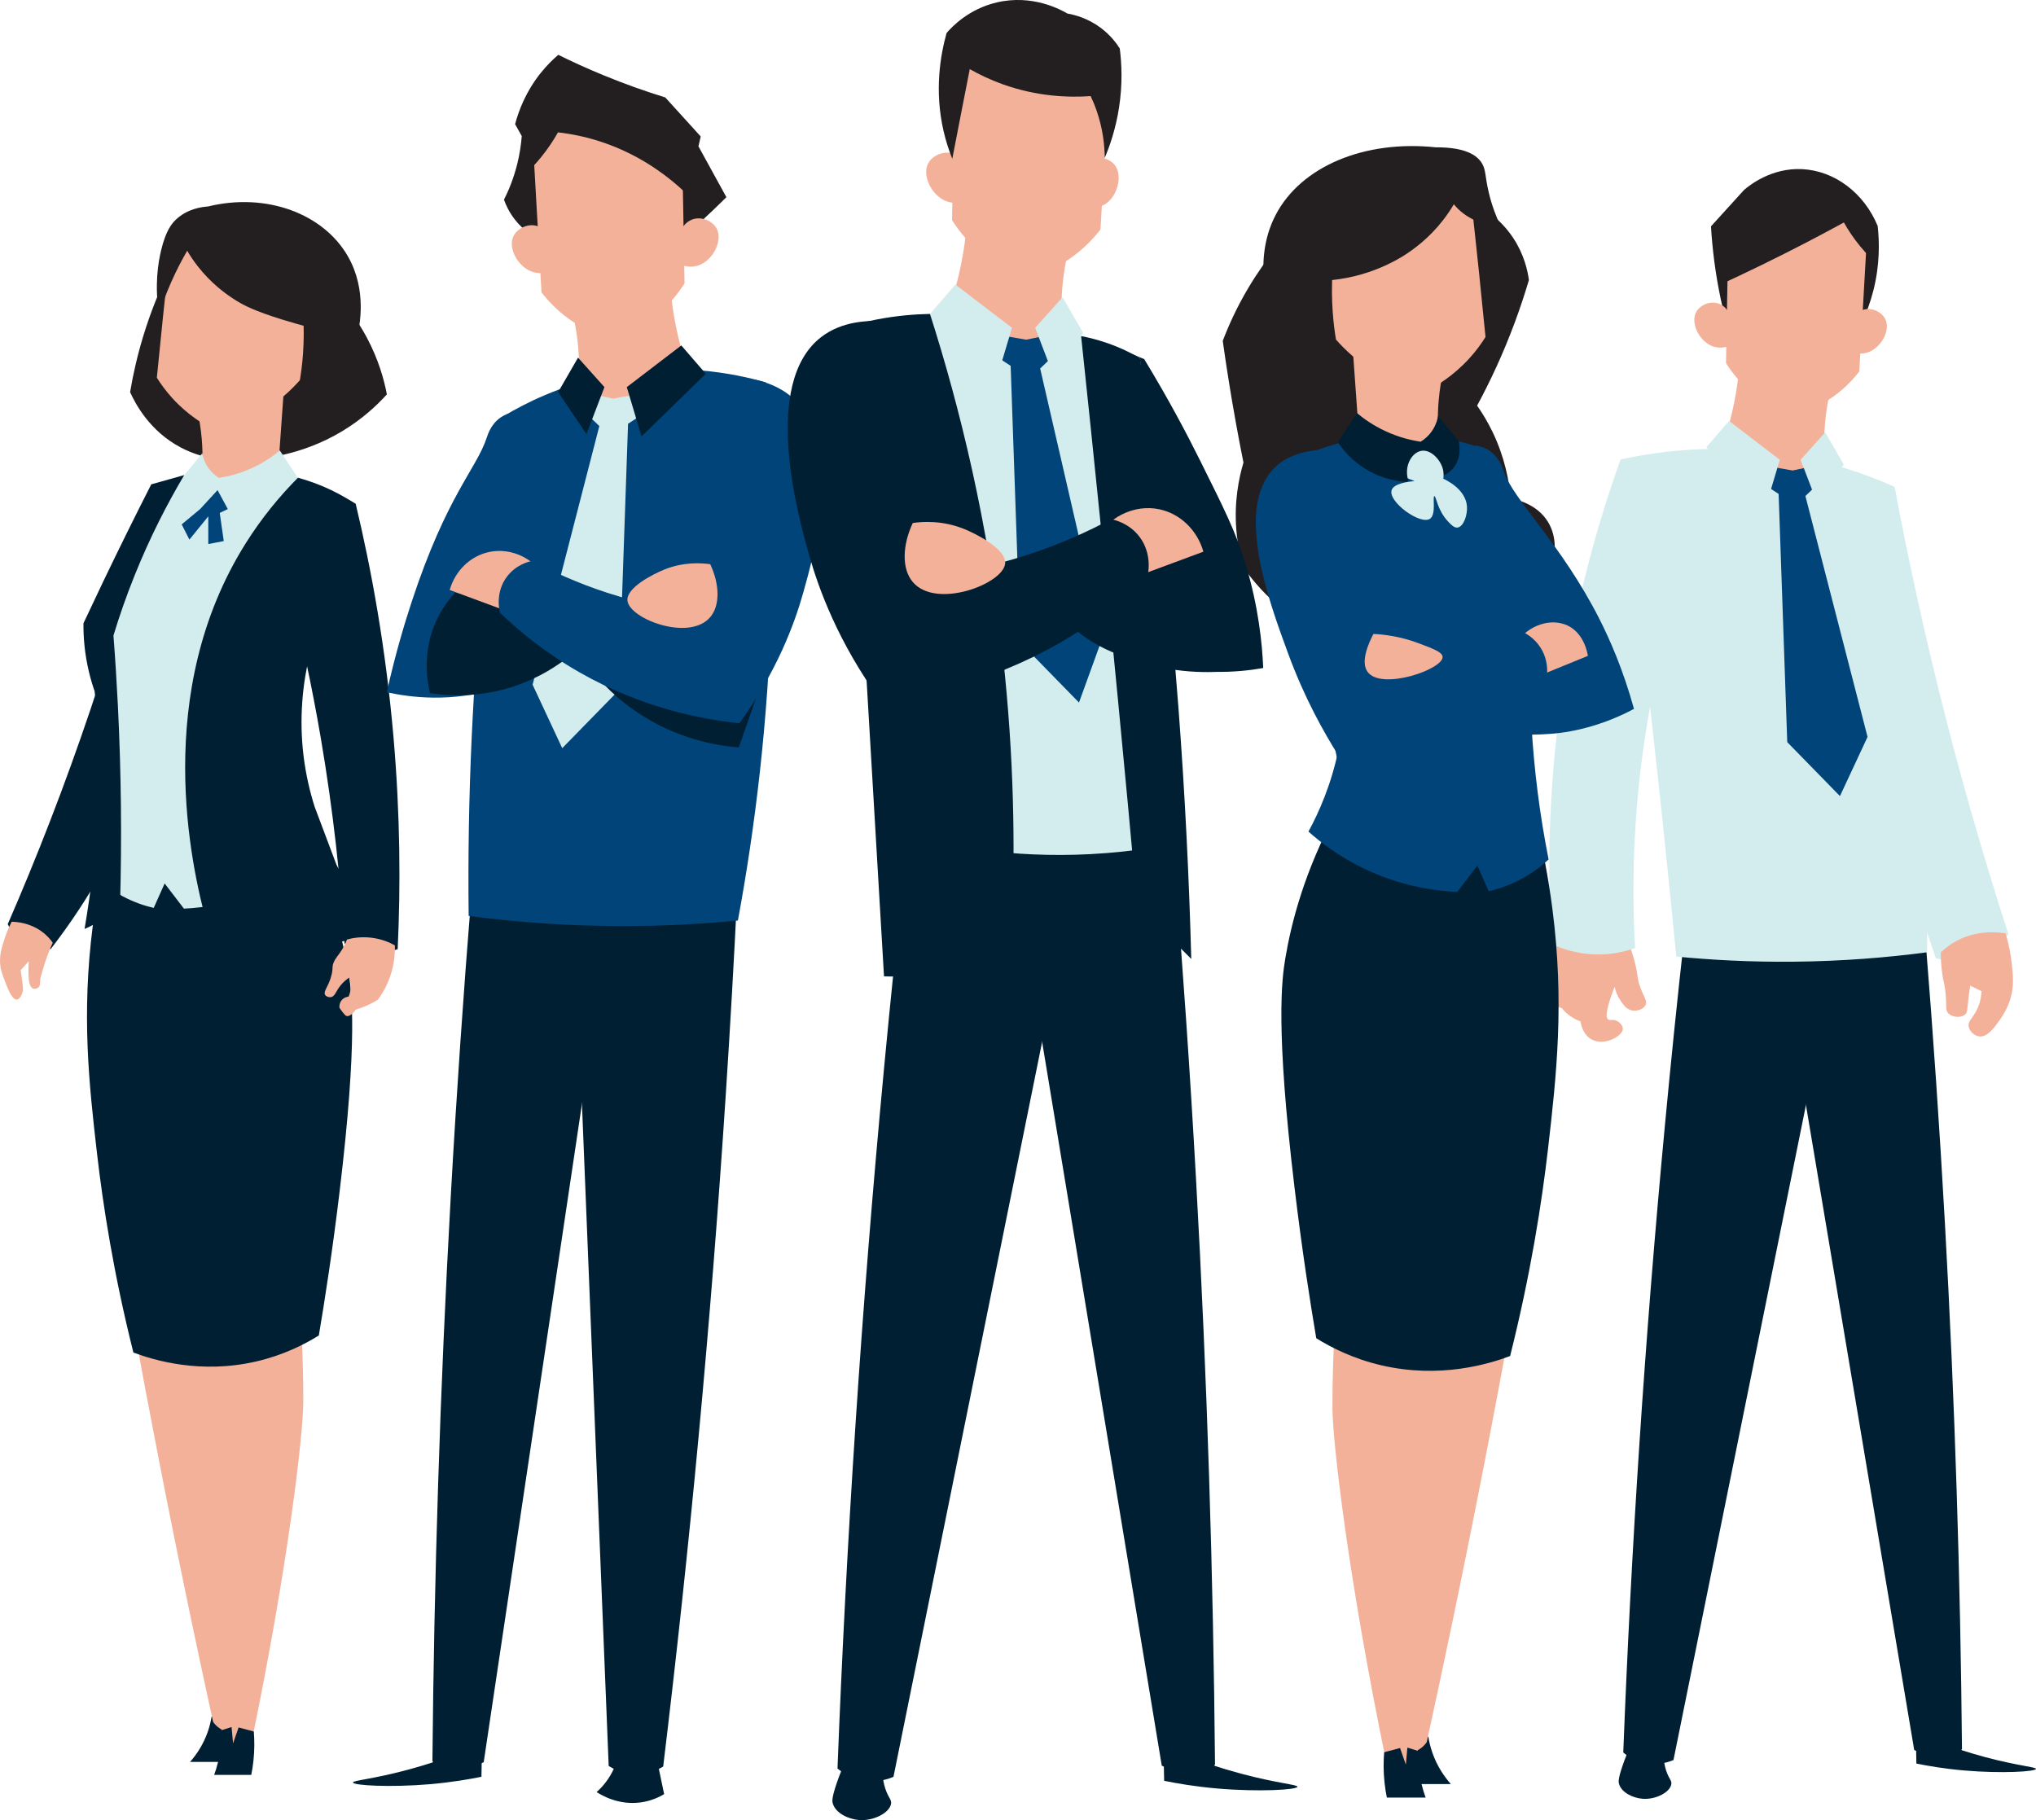
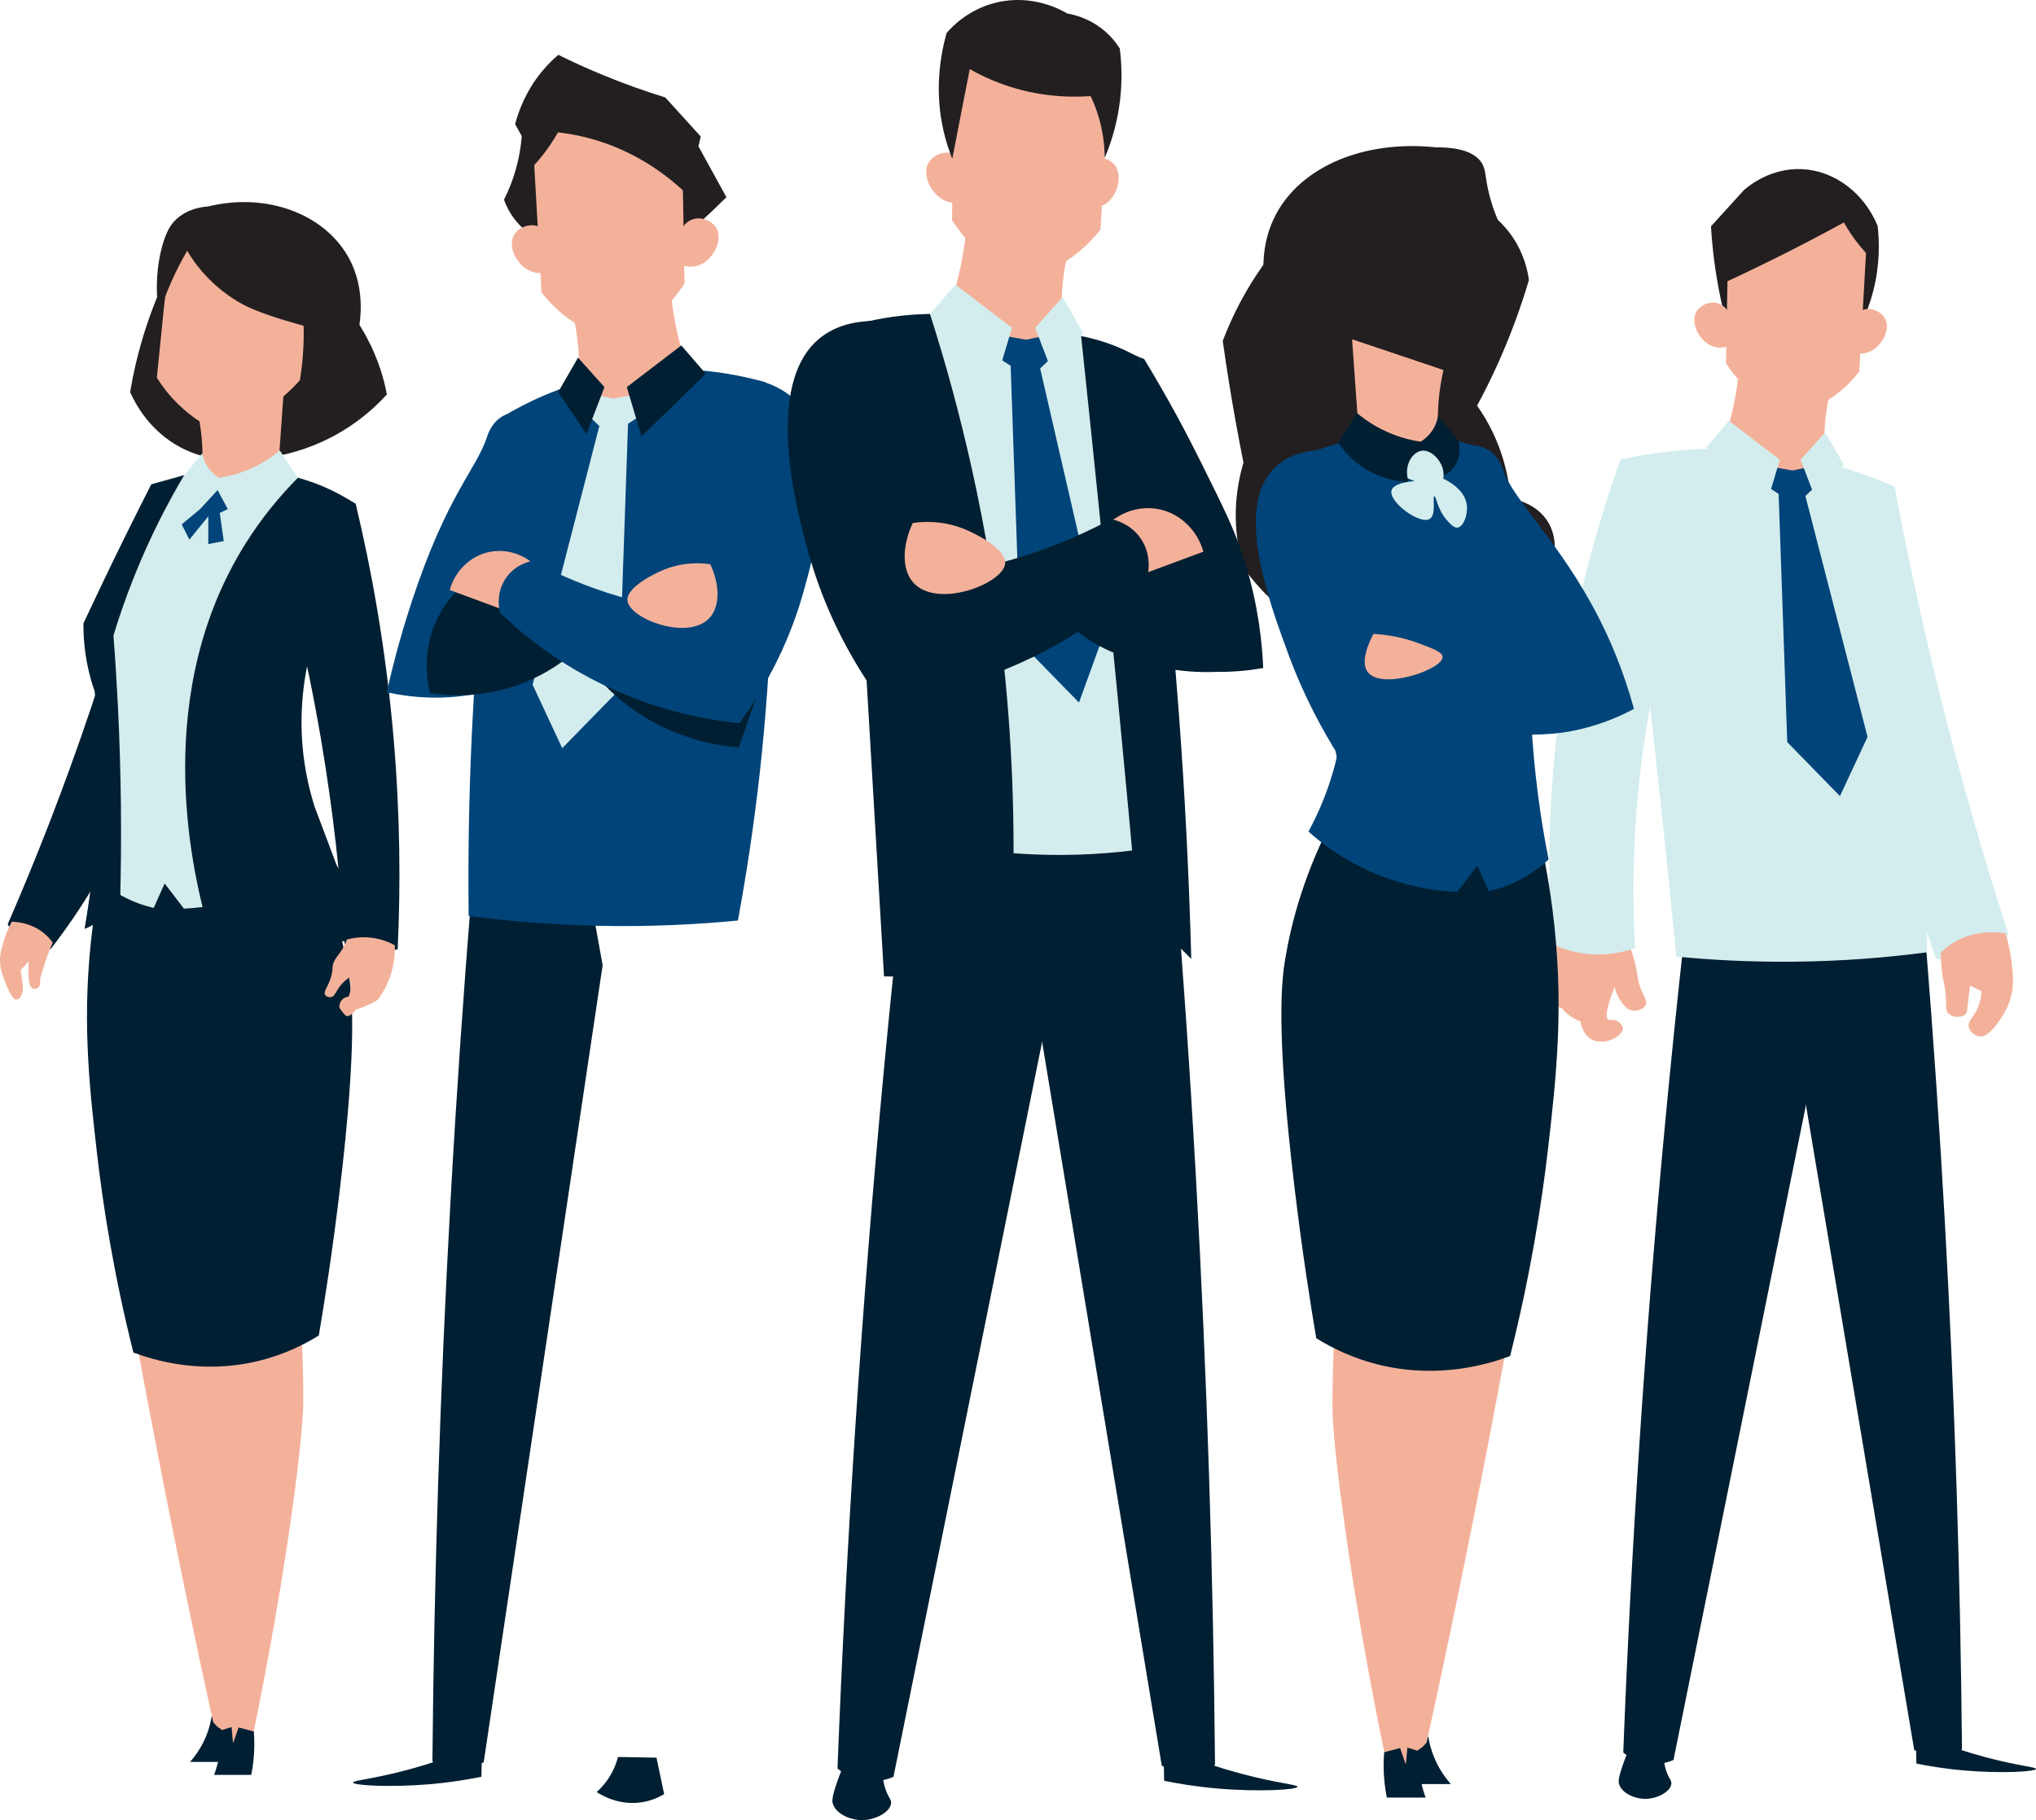
<svg xmlns="http://www.w3.org/2000/svg" id="Layer_1" viewBox="0 0 894.79 800">
  <defs>
    <style>.cls-1{fill:#f4b19a;}.cls-2{fill:#004479;}.cls-3{fill:#001f32;}.cls-4{fill:#d3edee;}.cls-5{fill:#231f20;}</style>
  </defs>
  <path class="cls-5" d="m150.98,133.27c3.28,3.9,6.94,8.92,10.26,15.15,5.08,9.51,7.54,18.35,8.79,24.92-4.53,5-10.93,10.92-19.54,16.12-18.65,11.26-36.99,12.68-46.41,12.7-7,.02-15.21-.59-24.43-5.37-13.8-7.17-20.18-19.36-22.47-24.43.66-3.97,1.47-8.05,2.44-12.21,5.27-22.55,13.94-41.48,22.96-56.67,22.8,9.93,45.6,19.87,68.4,29.8Z" />
  <path class="cls-3" d="m92.98,754.54c-.32,1.97-.82,4.17-1.63,6.51-2.09,6.07-5.3,10.5-7.82,13.35h19.38c4.83-5.04,5.02-12.4,1.3-16.61-2.62-2.96-6.98-4.13-11.24-3.26Z" />
  <path class="cls-3" d="m68.26,213.58c-7.46,30.57-16.77,63.42-28.42,98.01-11.58,34.35-23.96,65.93-36.44,94.62.8,1.58,3.14,5.7,8.14,8.47,4.61,2.55,8.95,2.54,10.75,2.44,12.4-15.98,28.56-40.45,40.66-73.28,12.22-33.18,15.76-62.58,16.64-82.89l-11.33-47.37Z" />
  <path class="cls-1" d="m99.85,565.75c1.07,9.89,2.06,19.87,2.96,29.95,5,55.76,6.92,109.38,6.48,160.57-.13.23-2.89,5-8.11,4.89-4.63-.09-7.27-3.95-7.54-4.36-3.53-16.13-7-32.37-10.42-48.73-9.17-43.97-17.62-87.35-25.39-130.11,14-4.07,28.01-8.15,42.01-12.22Z" />
  <path class="cls-1" d="m131.9,576.86c.43,5.76.77,11.66,1,17.68,0,0,.43,10.83.4,21.65-.04,14.1-6.65,71.86-22.74,149.5-1.57,3.39-5.21,5.07-8.31,4.15-2.34-.69-4.12-2.79-4.64-5.37-.77-16.82-1.47-33.74-2.1-50.74-1.67-45.13-2.82-89.66-3.48-133.57,13.28-1.1,26.57-2.2,39.85-3.31Z" />
  <path class="cls-3" d="m46.97,372.66c-1.89,8-4.35,19.79-6.19,34.2-4.99,39.13-1.71,69.22,1.88,100.32,2.61,22.62,7.23,52.5,15.96,87.29,9.11,3.42,29.57,9.59,54.07,3.91,11.75-2.73,20.97-7.38,27.43-11.4,2.59-15.33,5.98-37.02,9.12-63.19,8.12-67.61,5.33-87.9,3.91-96.41-2.5-14.97-8-36.72-21.58-61.8-28.2,2.36-56.4,4.72-84.6,7.08Z" />
  <path class="cls-4" d="m68.26,213.58c8.09-3.04,20.36-6.5,35.51-6.53,24.43-.04,42.72,8.86,51.43,13.88-3.79,10.16-7.48,20.77-11.02,31.84-6.52,20.4-11.73,39.94-15.92,58.37-.21,7.66.24,17.3,2.45,28.17,3.02,14.8,8.23,26.51,12.66,34.66-5.3,4.72-12.63,10.26-22.15,14.98-16.13,8.01-31.04,9.98-40.39,10.42-2.82-3.69-5.65-7.38-8.47-11.07-1.6,3.58-3.2,7.17-4.8,10.75-3.62-.83-8.45-2.32-13.68-5.13-5.03-2.7-8.83-5.75-11.49-8.22,1.78-8.94,3.36-18.43,4.62-28.42,2.45-19.34,3.33-37.28,3.27-53.47-2.16-1.77-4.71-4.29-6.94-7.76-5.76-8.94-5.6-18.22-5.31-22.04,3.55-6.69,7.09-13.5,10.61-20.41,6.89-13.53,13.42-26.87,19.59-40Z" />
  <path class="cls-3" d="m151.02,218.59c1.76.93,3.52,1.87,5.29,2.8,7.03,29.36,13.25,63.76,16.61,102.41,2.99,34.43,3.15,65.83,1.85,93.38-2.32.79-6.71,1.95-12.21,1.3-5.22-.61-9.07-2.57-11.14-3.81-1.68-27.55-4.89-57.76-10.4-90.07-4.01-23.51-8.8-45.5-13.98-65.84,2.87-5.67,6.05-11.54,9.57-17.57,4.78-8.2,9.64-15.73,14.41-22.6Z" />
  <path class="cls-1" d="m86.63,179.89c.87,3.82,1.62,8.16,2.03,12.98.68,7.9.26,14.87-.49,20.52,2.32.83,4.89,1.58,7.71,2.15,10.44,2.12,19.55.85,25.75-.69,1.14-15.96,2.28-31.92,3.42-47.88-12.81,4.31-25.62,8.61-38.43,12.91Z" />
  <path class="cls-1" d="m5.13,405.13c-1.66,3.19-2.67,5.97-3.29,7.96-1.22,3.91-2.15,6.97-1.74,11.01.23,2.31.82,3.85,1.86,6.63,1.24,3.31,3.28,8.77,5.43,8.62,1.45-.1,2.36-2.7,2.44-2.93.4-1.13.32-2.05,0-4.64-.24-1.95-.49-3.74-.73-5.37,1.19-1.31,2.38-2.62,3.57-3.93-.08.8-.17,2.01-.17,3.49,0,3.37.02,7.67,1.97,8.5.82.35,1.87.04,2.44-.49.85-.78.71-2.07.73-3.18.01-.75.58-2.62,1.71-6.35.67-2.21,1.84-5.67,3.83-10.11-1.03-1.47-2.66-3.38-5.09-5.09-5.19-3.66-10.7-4.07-12.96-4.12Z" />
  <path class="cls-1" d="m74.92,108.86c-1.12,10-2.21,20.07-3.27,30.21-.94,9.03-1.85,18.01-2.72,26.94,1.76,2.81,3.98,5.88,6.8,8.98,6.72,7.39,13.99,11.82,19.32,14.42,5.03-1.24,11.92-3.52,19.32-7.89,8.14-4.81,13.82-10.34,17.42-14.42.59-3.58,1.07-7.39,1.36-11.43.88-12.05-.08-22.74-1.63-31.57-3.02-3.49-14.19-15.56-32.66-17.96-10.6-1.38-19.22,1-23.95,2.72Z" />
  <path class="cls-4" d="m88.9,199.22c-2.89,3.5-5.78,7-8.67,10.5-.19.81-1.55,6.98,2.44,11.6,1.54,1.79,3.34,2.72,4.57,3.2,2.79-3.04,5.58-6.07,8.37-9.11,2.08,3.84,4.16,7.68,6.24,11.53,3.37-.18,10.12-.99,17.23-5.25,6.41-3.84,10.14-8.71,11.96-11.48-2.69-4.07-5.37-8.14-8.06-12.21-2.78,2.33-6.71,5.16-11.86,7.56-5.79,2.7-11.06,3.91-14.9,4.48-1.23-.76-3.39-2.33-5.12-5.08-1.42-2.26-1.97-4.4-2.2-5.74Z" />
  <path class="cls-5" d="m82.27,110.22c1.28,2.18,2.81,4.48,4.63,6.8,5.68,7.28,12.04,12.11,17.14,15.24,3.33,2.04,7.87,4.42,19.87,8.16,7.97,2.48,19.12,5.53,32.94,7.98,1.26-5,4.55-20.83-3.91-35.66-10.68-18.74-35.76-28.29-61.56-21.98-2.75.18-9.13,1.01-14.17,5.86-1.89,1.83-4.34,4.93-6.35,13.19-1.43,5.86-2.96,15.64-.98,28.34,1.39-4.36,3.14-9.13,5.37-14.17,2.28-5.15,4.68-9.74,7.02-13.76Z" />
  <path class="cls-3" d="m97.05,760.57c.12,2.21.11,4.73-.16,7.49-.48,4.84-1.62,8.92-2.77,12.05h16.3c.39-1.91.72-3.98.96-6.19.52-4.81.47-9.15.16-12.87-2.23-.6-4.45-1.19-6.68-1.79-.81,2.33-1.63,4.67-2.44,7-.22-2.39-.43-4.78-.65-7.17-1.57.49-3.15.98-4.72,1.47Z" />
  <path class="cls-3" d="m130.95,209.97c-8.14,8.19-15.99,17.73-22.96,28.82-41.18,65.53-24.1,141.47-17.1,167.09,6.4,2.96,14.79,6.04,24.92,7.82,18.79,3.3,34.52.54,43.97-1.95-7.17-19.05-14.33-38.11-21.5-57.16-2.1-6.63-3.88-14.15-4.89-22.47-4.03-33.46,6.75-60.89,14.17-75.73,2.63-11.81,5.27-23.61,7.9-35.42-2.57-1.66-5.47-3.36-8.71-4.97-5.74-2.85-11.14-4.75-15.8-6.03Z" />
  <path class="cls-3" d="m149.52,413.7c.02.29-5.12,1.44-15.47,1.63-18.7.34-34.04-2.84-44.62-5.86-.24-3.56-.49-7.11-.73-10.67,1.95,1.67,4.82,3.91,8.55,6.11,23.93,14.1,52.24,8.1,52.28,8.79Z" />
  <path class="cls-3" d="m80.96,208.83c-7.44,12.52-15.03,27.24-21.82,44.13-3.7,9.2-6.75,18.03-9.28,26.38.78,10.08,1.43,20.34,1.95,30.78,1.5,30.14,1.72,59.01.98,86.47-1.46,1.79-3.38,3.85-5.86,5.86-3.58,2.91-7.07,4.72-9.77,5.86,1.33-7.84,2.99-18.71,4.4-31.76,1.2-11.11,2.25-20.84,2.44-33.22.15-9.75-.2-23.3-2.44-39.57-.89-2.55-1.72-5.33-2.44-8.31-1.94-8.07-2.5-15.4-2.44-21.5,2.88-6.16,5.81-12.35,8.79-18.57,6.94-14.47,13.95-28.64,21.01-42.5,4.83-1.36,9.66-2.71,14.49-4.07Z" />
  <path class="cls-3" d="m52.78,393.01c.82,1.67,1.73,4.05,2.12,7,.19,1.45.22,2.77.16,3.91-1.46.65-3.21,1.29-5.21,1.79-3.35.84-6.33,1.02-8.63.98,3.42-2.55,6.84-5.1,10.26-7.65.43-2.01.87-4.02,1.3-6.03Z" />
  <path class="cls-3" d="m130.95,358.98c-10.91,1.14-21.82,2.28-32.73,3.42-.12,2.09.17,4.38,1.47,6.35,5.44,8.28,26.27,7.19,30.78-1.95.73-1.49,1.42-3.97.49-7.82Z" />
  <polygon class="cls-2" points="100.12 223.75 96.57 225.44 98.34 237.82 91.54 239.12 91.54 226.95 83.24 237.17 79.85 230.49 87.95 223.75 95.61 215.42 100.12 223.75" />
  <path class="cls-1" d="m152.49,412.95c-.38,1-1.06,2.6-2.18,4.43-1.65,2.7-2.79,3.49-3.68,5.68-.83,2.03-.19,2.21-.84,5.1-1.2,5.4-4.05,7.66-2.81,9.26.55.7,1.65.97,2.45.85,1.78-.27,2.12-2.5,4.23-5.14,1.21-1.5,2.56-2.61,3.79-3.42.39,1.1.86,2.95.6,5.18-.15,1.29-.5,2.35-.84,3.15-.5.06-1.51.24-2.42.95-1.81,1.41-1.64,3.65-1.61,3.92.29.46.72,1.12,1.31,1.86.87,1.09,1.31,1.64,1.81,1.79,1.11.33,2.69-.89,4.01-2.78,1.18-.35,2.45-.79,3.77-1.33,2.35-.96,4.34-2.03,5.99-3.05,1.46-1.97,2.98-4.43,4.28-7.37,2.88-6.55,3.3-12.55,3.19-16.52-2.05-1.15-5.64-2.81-10.41-3.37-4.64-.54-8.41.19-10.66.81Z" />
  <path class="cls-3" d="m150.4,412.66c-.86-3.56-1.82-7.23-2.9-10.99-1.87-6.49-3.91-12.58-6.01-18.25,1.59-1.94,3.18-3.87,4.77-5.81.97,1.59,1.94,3.18,2.9,4.77.41,10.09.83,20.18,1.24,30.27Z" />
  <path class="cls-3" d="m731.24,770.89c-.08,2.14.1,5.17,1.41,8.45,1.08,2.72,2.01,3.26,1.88,4.7-.34,3.58-6.79,7.05-12.68,6.57-3.98-.32-9.18-2.56-10.33-6.57-.23-.79-.41-2.06,1.41-7.51,1.34-4.03,2.74-7.23,3.76-9.39,4.85,1.25,9.7,2.5,14.56,3.76Z" />
  <path class="cls-3" d="m860.04,762.22c.7,2.35,1.41,4.7,2.11,7.04,2.54.82,6.07,1.91,10.33,3.05,14.4,3.85,22.35,4.32,22.31,5.17-.07,1.21-15.18,2.1-31.46.7-8.89-.76-16.17-2.04-21.11-3.05-.1-5.53-.21-11.06-.31-16.59,6.05,1.22,12.09,2.45,18.14,3.67Z" />
  <path class="cls-4" d="m832.67,214.02c6.13,32.78,13.69,67.42,23,103.59,8.46,32.85,17.57,63.87,27,92.98-1.7,2.17-6.07,7.15-13.62,9.86-8.43,3.03-15.71,1.42-18.31.7-10.39-30.91-20.77-61.83-31.16-92.74l13.09-114.39Z" />
  <path class="cls-3" d="m846.3,413.95c3.27,40.35,6.11,81.52,8.45,123.49,4.45,79.69,6.83,156.87,7.51,231.3-1.86.97-5.13,2.35-9.41,2.63-5.41.35-9.58-1.26-11.58-2.19-17.97-107.06-35.94-214.12-53.91-321.18,3.37-10.7,6.73-21.4,10.1-32.1,16.28-.65,32.56-1.31,48.84-1.96Z" />
  <path class="cls-3" d="m740.18,411.99c-3.02,27.15-5.84,54.6-8.45,82.33-8.93,94.7-14.88,186.76-18.33,275.96,1.48,1.26,4.84,3.77,9.86,4.7,5.83,1.07,10.45-.65,12.21-1.41,24.11-119.22,48.22-238.44,72.33-357.66-22.54-1.31-45.08-2.61-67.62-3.92Z" />
  <path class="cls-1" d="m682.8,413.5c-.35,5.99-.82,10.82-1.2,14.21-.72,6.38-1.39,10.2,1,13.01,1.17,1.37,2.67,2.05,3.8,2.4.79.98,1.96,2.23,3.6,3.4,1.73,1.24,3.38,1.97,4.6,2.4.1.74.88,5.84,5,8,5.55,2.91,13.41-1.5,13.61-4.6.09-1.35-1.25-2.92-2.6-3.6-1.73-.88-2.97-.06-3.8-.6-1.14-.74-1.31-3.9,2.8-14.41.29,1.4.92,3.56,2.4,5.8,1.37,2.07,2.72,4.13,5.2,4.6,2.24.42,5.12-.49,6-2.4.83-1.79-.63-3.28-2.2-7.4-1.7-4.46-.95-5.23-2.6-11.61-.63-2.43-1.67-5.89-3.4-10.01-10.74.27-21.48.53-32.22.8Z" />
  <path class="cls-4" d="m712.21,201.97c3.72,29.33,7.3,58.96,10.74,88.87,5.02,43.73,9.61,86.94,13.77,129.6,15.51,1.51,32.69,2.43,51.3,2.26,21.65-.2,41.4-1.83,58.89-4.14.28-23.39-.08-47.84-1.25-73.25-2.18-47.21-6.88-91.12-12.99-131.3-10.8-4.85-24.17-9.67-39.88-12.88-33.66-6.88-62.38-3.18-80.59.83Z" />
  <path class="cls-4" d="m712.21,201.97c-10.06,28.01-20.25,63.74-26.17,105.93-5.8,41.29-5.97,77.71-4.15,106.99,3.85,1.82,10.79,4.49,19.79,4.62,7.31.11,13.19-1.48,16.9-2.82-1.45-25.63-1.04-57.29,4.43-93.01,4.27-27.9,10.71-52.31,17.45-72.7-1.21-6.67-3.9-16.89-10.39-27.83-5.96-10.07-12.89-16.95-17.86-21.19Z" />
  <path class="cls-5" d="m758.24,140.1c-.7-2.78-1.37-5.63-1.99-8.57-2.4-11.38-3.71-22.13-4.3-32.04,4.83-5.33,9.67-10.66,14.51-15.98,2.53-2.17,12.09-9.81,25.51-9.17,14.29.68,27.27,10.47,33.24,24.99.78,6.99,1,16.99-1.9,28.39-1.35,5.32-3.12,9.93-4.91,13.77-20.05-.46-40.1-.92-60.16-1.39Z" />
  <path class="cls-1" d="m764.55,158.97c-.22,3.19-.55,6.52-1.04,9.97-1.61,11.43-4.46,21.44-7.62,29.86,10.88,5.95,21.76,11.9,32.64,17.84,4.75-2.54,9.49-5.08,14.24-7.62-.7-4.74-1.17-10.34-1.04-16.62.19-8.59,1.46-15.98,2.91-21.81-13.36-3.88-26.72-7.75-40.09-11.63Z" />
  <path class="cls-1" d="m758.55,159.62c2.58,4.05,6.98,9.87,13.94,15.15,5.42,4.12,10.65,6.59,14.59,8.08,4.6-1.13,11.71-3.51,18.99-8.8,5.06-3.68,8.64-7.64,11.05-10.77,1.17-20.61,2.34-41.23,3.52-61.84-3.55-3.34-8.82-7.31-15.98-9.81-21.83-7.61-41.95,5.25-45.02,7.28-.36,20.23-.73,40.47-1.09,60.7Z" />
  <path class="cls-1" d="m760.73,140.65c-.38-3.22-2.31-5.94-5.06-7.08-3.89-1.6-8.26.43-10.01,3.19-3.06,4.84,1.03,13.37,7.17,15.49,3.36,1.16,6.53.13,7.91-.42,0-3.73,0-7.45,0-11.18Z" />
  <path class="cls-1" d="m813.16,143.01c.56-3.19,2.64-5.8,5.46-6.78,3.97-1.38,8.23.9,9.81,3.76,2.78,5.01-1.79,13.29-8.04,15.05-3.42.97-6.53-.24-7.88-.87.22-3.72.43-7.44.65-11.16Z" />
  <path class="cls-5" d="m822.38,113.61c-1.62-1.61-3.3-3.44-4.98-5.5-2.96-3.62-5.26-7.15-7.04-10.32-5.34,2.91-10.78,5.81-16.33,8.7-13.19,6.85-26.14,13.16-38.81,18.97.35-9.18.7-18.36,1.05-27.55,3.98-3.28,13.22-9.94,26.68-11.58,21.41-2.6,36.9,9.56,39.9,12.01-.15,5.09-.3,10.17-.46,15.26Z" />
  <path class="cls-2" d="m793.44,218.02c2.28-2.18,4.55-4.36,6.83-6.54-1.17-2.19-2.35-4.38-3.52-6.57-2.97.63-5.95,1.25-8.92,1.88-4.07-.7-8.14-1.41-12.21-2.11-1.39,1.9-2.78,3.81-4.17,5.71,3.41,2.24,6.82,4.47,10.23,6.71l3.79,109.09,23.16,23.71c4.04-8.67,8.09-17.33,12.13-26-9.1-35.29-18.21-70.58-27.31-105.87Z" />
  <path class="cls-4" d="m726.07,306.34c3.01-5.05,6.6-12.32,8.92-21.6,2.97-11.85,2.63-22.04,1.88-28.64-3.6,16.75-7.2,33.5-10.8,50.25Z" />
  <path class="cls-1" d="m881.43,410.25c1.53,5.05,2.23,9.33,2.59,12.37.71,5.97,1.21,10.63-.47,16.34-.25.84-1.43,4.73-4.48,9.06-2.51,3.55-5.58,7.92-9.19,7.51-2.25-.25-4.41-2.32-4.71-4.42-.33-2.21,1.56-3.44,3.3-6.63,1.05-1.93,2.17-4.8,2.36-8.83-1.65-.81-3.3-1.62-4.95-2.43-.18,1.14-.45,2.91-.71,5.08-.65,5.47-.46,6.77-1.65,7.73-1.72,1.38-5.25,1.18-7.07-.44-1.66-1.48-.85-3.21-1.41-9.06-.44-4.51-1.04-4.74-1.65-10.16-.37-3.29-.45-5.98-.47-7.73,1.89-1.83,4.75-4.15,8.72-5.96,8.48-3.87,16.53-2.98,19.8-2.43Z" />
  <path class="cls-4" d="m802.15,190.04c-3.6,4.02-7.2,8.03-10.8,12.05,2.45,6.42,4.9,12.84,7.36,19.25,3.86-5.74,7.72-11.48,11.58-17.22-2.71-4.7-5.43-9.39-8.14-14.09Z" />
  <path class="cls-4" d="m782.19,202.09c-2.01,6.73-4.02,13.46-6.03,20.19-8.77-8.56-17.53-17.11-26.3-25.67,3.34-3.86,6.68-7.72,10.02-11.58,7.44,5.69,14.87,11.37,22.31,17.06Z" />
  <path class="cls-3" d="m271.6,772.24c-.51,1.96-1.33,4.37-2.72,6.96-2.13,3.97-4.73,6.73-6.66,8.47,2.32,1.5,9.74,5.86,19.37,4.54,4.54-.62,8.05-2.3,10.29-3.63-1.12-5.35-2.24-10.69-3.36-16.04-5.64-.1-11.28-.2-16.91-.3Z" />
  <path class="cls-3" d="m192.44,767.06c-.76,2.52-1.51,5.04-2.27,7.56-2.73.88-6.52,2.05-11.09,3.28-15.46,4.14-24,4.64-23.95,5.55.07,1.3,16.3,2.25,33.78.76,9.55-.82,17.36-2.19,22.67-3.27.11-5.94.22-11.88.34-17.82-6.49,1.32-12.98,2.63-19.47,3.95Z" />
  <path class="cls-3" d="m207.19,393.12c-3.51,43.32-6.56,87.53-9.08,132.6-4.78,85.57-7.34,168.43-8.07,248.36,2,1.04,5.51,2.52,10.1,2.82,5.81.37,10.28-1.35,12.44-2.35,17.42-116.77,34.85-233.55,52.27-350.32-1.74-9.66-3.49-19.33-5.23-28.99-17.48-.7-34.96-1.4-52.44-2.1Z" />
-   <path class="cls-3" d="m324.04,392.05c-1.42,29.3-3.1,58.88-5.05,88.72-6.65,101.92-16.01,200.53-27.53,295.68-1.78,1.08-5.77,3.18-11.25,3.3-6.37.14-10.97-2.46-12.7-3.57-5.27-130.49-10.54-260.99-15.81-391.48,24.12,2.45,48.24,4.9,72.35,7.35Z" />
+   <path class="cls-3" d="m324.04,392.05Z" />
  <path class="cls-2" d="m239.58,293.12c-5.28,3.24-11.92,6.59-19.88,9.15-20.99,6.73-39.56,4.23-49.71,1.99,3.68-16.5,7.73-30.01,10.94-39.76,15.42-46.87,28.4-58.27,33-72.17.46-1.39,1.86-5.88,5.96-8.75,2.28-1.59,4.64-2.15,6.16-2.39.43,7.4.96,14.88,1.59,22.47,2.62,31.53,6.77,61.4,11.93,89.47Z" />
  <path class="cls-2" d="m336.6,168.06c2.36,29.63,3.48,62.24,2.48,97.38-1.48,52.12-7.33,98.88-14.79,139.16-18.25,1.77-38.76,2.79-61.17,2.32-20.86-.43-40.01-2.08-57.15-4.34-.3-25.11.08-51.36,1.34-78.65,2.34-50.69,7.38-97.84,13.94-140.98,10-6.01,24.55-13.14,43.16-17.27,31.76-7.05,58.32-1.57,72.17,2.39Z" />
  <path class="cls-5" d="m301.19,103.59c1.78-1.57,3.57-3.18,5.37-4.83,4.43-4.05,8.65-8.09,12.68-12.09-4.09-7.45-8.19-14.91-12.28-22.36.33-1.44.66-2.88.99-4.32-5.19-5.72-10.38-11.44-15.57-17.16-8.59-2.65-17.78-5.88-27.39-9.85-7-2.88-13.54-5.87-19.63-8.88-2.45,2.09-5.07,4.68-7.63,7.85-6.67,8.29-9.8,16.77-11.35,22.62.97,1.75,1.95,3.49,2.92,5.24-.28,3.59-.86,7.75-1.99,12.29-1.58,6.34-3.76,11.6-5.82,15.68.83,2.32,2.28,5.53,4.85,8.8,3.62,4.61,7.74,7.18,10.27,8.49,21.53-.5,43.06-.99,64.59-1.49Z" />
  <path class="cls-1" d="m294.42,123.85c.23,3.43.59,7,1.11,10.7,1.73,12.27,4.79,23.02,8.18,32.06-11.68,6.39-23.36,12.77-35.04,19.16-5.1-2.73-10.19-5.45-15.29-8.18.75-5.09,1.26-11.11,1.12-17.84-.2-9.22-1.57-17.15-3.12-23.42,14.35-4.16,28.69-8.33,43.04-12.49Z" />
  <path class="cls-1" d="m300.86,124.54c-2.77,4.35-7.49,10.59-14.97,16.27-5.82,4.42-11.43,7.07-15.67,8.68-4.94-1.21-12.58-3.76-20.39-9.45-5.43-3.95-9.28-8.2-11.86-11.56-1.26-22.13-2.52-44.27-3.78-66.4,3.81-3.59,9.47-7.85,17.15-10.53,23.44-8.17,45.04,5.64,48.34,7.82.39,21.73.78,43.45,1.17,65.18Z" />
  <path class="cls-1" d="m298.51,104.18c.41-3.45,2.48-6.38,5.44-7.6,4.18-1.72,8.87.47,10.75,3.43,3.29,5.2-1.11,14.35-7.7,16.63-3.61,1.25-7.02.14-8.5-.45,0-4,0-8,.01-12.01Z" />
  <path class="cls-1" d="m242.22,106.71c-.61-3.42-2.84-6.23-5.86-7.28-4.27-1.48-8.83.97-10.54,4.04-2.99,5.38,1.93,14.27,8.64,16.16,3.67,1.04,7.01-.26,8.46-.94-.23-3.99-.46-7.99-.7-11.99Z" />
  <path class="cls-5" d="m232.32,75.15c1.74-1.73,3.54-3.69,5.35-5.9,3.18-3.89,5.65-7.68,7.56-11.08,5.45.63,11.6,1.8,18.17,3.9,19.87,6.36,33.4,17.94,41.04,25.8-.37-9.86-.75-19.72-1.12-29.58-4.28-3.52-14.2-10.68-28.65-12.43-22.99-2.79-39.62,10.26-42.84,12.9l.49,16.38Z" />
  <path class="cls-4" d="m263.39,187.25c-2.44-2.34-4.89-4.68-7.33-7.02,1.26-2.35,2.52-4.71,3.78-7.06,3.19.67,6.39,1.34,9.58,2.02,4.37-.76,8.74-1.51,13.11-2.27,1.49,2.04,2.99,4.09,4.48,6.13-3.66,2.4-7.33,4.8-10.99,7.21l-4.06,117.13-24.87,25.46c-4.34-9.3-8.68-18.61-13.02-27.91,9.78-37.89,19.55-75.79,29.33-113.68Z" />
  <path class="cls-3" d="m254.04,157.2c3.87,4.31,7.73,8.63,11.6,12.94-2.63,6.89-5.27,13.78-7.9,20.67-4.15-6.16-8.29-12.32-12.44-18.49,2.91-5.04,5.83-10.08,8.74-15.13Z" />
  <path class="cls-3" d="m275.47,170.15c2.16,7.23,4.31,14.45,6.47,21.68,9.41-9.19,18.82-18.38,28.24-27.56-3.59-4.15-7.17-8.29-10.76-12.44-7.98,6.11-15.97,12.21-23.95,18.32Z" />
  <path class="cls-3" d="m256.68,290.34c4.48,6.26,11.64,14.65,22.37,22.07,18.19,12.59,36.44,15.37,45.63,16.1,5.17-14.71,10.34-29.43,15.51-44.14-27.83,1.99-55.67,3.98-83.5,5.96Z" />
  <path class="cls-3" d="m200.01,260.51c4.52.76,9.31,1.73,14.31,2.98,3.01.75,5.89,1.55,8.65,2.39,3.79,3.52,7.86,7.11,12.23,10.74,5.17,4.29,10.23,8.19,15.11,11.73-5.08,4.08-13.04,9.45-23.86,13.12-16.06,5.45-30.07,4.33-37.48,3.18-1.2-5.09-3.48-17.97,2.68-31.61,2.48-5.48,5.65-9.61,8.35-12.53Z" />
  <path class="cls-1" d="m197.63,259.32c2.41-8.46,9.07-14.95,17.3-16.7,9.98-2.13,20.65,3.06,25.65,12.82-6.26,4.27-12.53,8.55-18.79,12.82-8.05-2.98-16.1-5.96-24.16-8.95Z" />
  <path class="cls-2" d="m332.11,166.98c-4.05,17.16-8.42,34.66-13.12,52.49-4.46,16.91-9.04,33.41-13.72,49.51-10.82-1.29-23.97-3.74-38.46-8.46-12.96-4.22-23.93-9.25-32.81-14.02-1.52.3-7.12,1.61-11.13,6.86-5.27,6.88-3.44,14.85-3.18,15.91,8.57,8.27,20.12,17.76,34.99,26.24,27.54,15.71,53.64,20.67,70.27,22.37,16.6-22.91,24.25-43.86,28.03-57.26,4.69-16.61,18.53-65.58-4.77-85.89-5.6-4.88-11.91-6.85-16.1-7.75Z" />
  <path class="cls-1" d="m275.76,264.09c-.72-5.72,11.3-11.77,16.1-13.72,8.55-3.47,16.32-2.94,20.28-2.39,4.06,8.65,4.47,17.97,0,23.26-9.14,10.81-35.38.85-36.38-7.16Z" />
  <path class="cls-2" d="m310.36,246.8c-.47-4.46-.58-10.2.6-16.7,2.53-14.05,9.6-23.79,13.72-28.63-4.77,15.11-9.54,30.22-14.31,45.33Z" />
  <path class="cls-5" d="m656.28,94.92c2.58,2.11,5.81,5.24,8.72,9.63,4.83,7.27,6.37,14.37,6.93,18.54-1.78,6.02-3.85,12.3-6.26,18.78-5.08,13.67-10.78,25.81-16.5,36.41,2.31,3.3,4.67,7.18,6.83,11.66,5.35,11.15,7.26,21.57,7.92,29.16,2.22.39,11.41,2.24,16.34,10.21,4.33,6.99,2.87,14.61,2.48,16.67-4.1,21.47-36.42,35.37-62.3,38.41-6.85.8-15.95.97-26.17-1.42-27.5-6.45-43.02-26.74-47.79-33.57-1.37-4.54-2.61-10.1-3.13-16.5-1.01-12.41,1.09-22.71,3.13-29.59-1.18-5.88-2.32-11.85-3.41-17.92-2.19-12.14-4.07-24-5.69-35.56,2.59-6.82,6.15-14.7,11.09-23.04,4.07-6.87,8.28-12.74,12.23-17.64,14.52-22.56,38.72-35.11,62.02-31.86,17.36,2.42,28.9,12.85,33.57,17.64Z" />
  <path class="cls-2" d="m634.57,310.55c5.34,3.49,12.14,7.01,20.39,9.38,29.31,8.4,55.09-4.04,63.15-8.36-4.78-17.33-10.66-30.57-15.2-39.52-16.8-33.14-37.91-52.41-42.04-64.86-.42-1.26-1.84-5.98-6.12-8.97-2.34-1.63-4.75-2.21-6.32-2.45-.44,7.58-.98,15.26-1.63,23.04-2.69,32.33-6.94,62.95-12.23,91.74Z" />
  <path class="cls-3" d="m627.74,763.37c.33,2.06.86,4.36,1.7,6.81,2.18,6.34,5.54,10.97,8.17,13.96h-20.26c-5.04-5.27-5.25-12.96-1.36-17.36,2.74-3.1,7.29-4.32,11.75-3.4Z" />
  <path class="cls-1" d="m620.55,566c-1.12,10.34-2.15,20.77-3.1,31.31-5.23,58.29-7.23,114.34-6.77,167.85.13.24,3.02,5.23,8.47,5.12,4.84-.1,7.6-4.13,7.88-4.55,3.69-16.86,7.32-33.84,10.89-50.94,9.59-45.96,18.42-91.31,26.55-136.01-14.64-4.26-29.28-8.52-43.92-12.77Z" />
  <path class="cls-1" d="m587.05,577.62c-.45,6.03-.8,12.19-1.05,18.48,0,0-.45,11.32-.42,22.64.04,14.74,6.95,75.12,23.77,156.29,1.64,3.55,5.44,5.3,8.68,4.34,2.44-.73,4.3-2.92,4.85-5.62.8-17.58,1.53-35.27,2.19-53.05,1.75-47.18,2.95-93.73,3.64-139.63-13.89-1.15-27.78-2.3-41.66-3.46Z" />
  <path class="cls-3" d="m675.84,364.15c1.97,8.36,4.55,20.69,6.47,35.75,5.21,40.91,1.79,72.36-1.96,104.87-2.73,23.65-7.56,54.88-16.68,91.25-9.52,3.57-30.91,10.03-56.52,4.09-12.28-2.85-21.93-7.71-28.68-11.92-2.71-16.03-6.25-38.7-9.53-66.05-8.49-70.68-5.57-91.89-4.09-100.78,2.62-15.65,8.37-38.39,22.56-64.61,29.48,2.47,58.96,4.94,88.44,7.4Z" />
  <path class="cls-2" d="m653.58,197.84c-8.46-3.18-21.29-6.8-37.13-6.83-25.53-.05-44.66,9.26-53.77,14.51,3.96,10.62,7.82,21.71,11.52,33.29,6.81,21.32,12.27,41.75,16.64,61.02.22,8.01-.25,18.09-2.56,29.44-3.15,15.47-8.6,27.72-13.24,36.23,5.54,4.94,13.2,10.72,23.15,15.66,16.86,8.37,32.45,10.43,42.22,10.9,2.95-3.86,5.9-7.72,8.85-11.58,1.67,3.75,3.34,7.49,5.02,11.24,3.79-.87,8.83-2.43,14.3-5.36,5.26-2.82,9.23-6.01,12.01-8.6-1.86-9.35-3.51-19.26-4.83-29.71-2.56-20.21-3.48-38.98-3.41-55.9,2.26-1.85,4.92-4.49,7.25-8.11,6.03-9.35,5.85-19.05,5.55-23.04-3.71-7-7.41-14.11-11.09-21.34-7.21-14.14-14.03-28.09-20.48-41.82Z" />
  <path class="cls-2" d="m667.31,279.52c-4.81,1.86-10.68,3.61-17.48,4.56-18.19,2.55-33.14-1.92-41.42-5.19-5.57-14.1-11.15-28.2-16.72-42.31,4.31,18.11,8.61,36.23,12.92,54.34,5.85,1.68,14.26,3.3,24.32,2.66,18.87-1.21,32.36-9.68,38.38-14.06Z" />
  <path class="cls-1" d="m634.38,162.63c-.91,3.99-1.69,8.54-2.12,13.57-.71,8.26-.28,15.54.51,21.45-2.42.87-5.12,1.65-8.06,2.25-10.91,2.22-20.43.89-26.92-.72-1.19-16.68-2.38-33.37-3.57-50.05,13.39,4.5,26.78,9,40.17,13.5Z" />
-   <path class="cls-1" d="m646.61,88.38c1.17,10.46,2.31,20.98,3.41,31.58.98,9.44,1.93,18.83,2.84,28.16-1.83,2.93-4.16,6.15-7.11,9.39-7.03,7.73-14.62,12.35-20.2,15.08-5.26-1.3-12.46-3.68-20.2-8.25-8.51-5.03-14.45-10.81-18.21-15.08-.62-3.74-1.11-7.73-1.42-11.95-.92-12.59.08-23.77,1.71-33,3.15-3.65,14.84-16.27,34.14-18.78,11.08-1.44,20.09,1.05,25.04,2.84Z" />
  <path class="cls-3" d="m632,182.84c3.02,3.66,6.04,7.32,9.07,10.98.2.84,1.62,7.3-2.55,12.13-1.61,1.87-3.5,2.84-4.78,3.35-2.92-3.18-5.83-6.35-8.75-9.53-2.17,4.02-4.35,8.03-6.52,12.05-3.52-.19-10.58-1.03-18.01-5.49-6.7-4.02-10.6-9.11-12.5-12,2.81-4.26,5.62-8.51,8.43-12.77,2.9,2.44,7.02,5.39,12.4,7.9,6.06,2.83,11.56,4.09,15.58,4.68,1.28-.8,3.55-2.43,5.35-5.31,1.48-2.36,2.05-4.6,2.3-6Z" />
  <path class="cls-5" d="m638.93,89.8c-1.34,2.28-2.94,4.68-4.84,7.11-5.94,7.61-12.59,12.66-17.92,15.93-5.05,3.02-12.03,6.4-20.77,8.53-17.62,4.3-32.52,1.1-40.11-1.14-.54-12.47,2.87-21.07,5.41-25.89,11.2-21.29,39.02-32.87,70.27-29.59,13.02-.07,18.06,3.46,20.2,6.83,1.94,3.04,1.38,5.75,3.13,13.09,1.44,6.07,3.4,10.84,4.84,13.94-2.05.15-4.96.1-8.25-.85-6.47-1.87-10.37-6.05-11.95-7.97Z" />
  <path class="cls-3" d="m623.48,769.66c-.13,2.31-.12,4.94.17,7.83.5,5.06,1.69,9.33,2.89,12.6h-17.04c-.41-2-.76-4.16-1.01-6.47-.55-5.02-.49-9.57-.17-13.45,2.33-.62,4.65-1.25,6.98-1.87.85,2.44,1.7,4.88,2.55,7.32.23-2.5.45-4.99.68-7.49,1.65.51,3.29,1.02,4.94,1.53Z" />
  <path class="cls-4" d="m618.64,210.25c1.02.4,2.04.79,3.06,1.19-6.5.61-9.56,2.07-10.13,4.09-1.44,5.1,12.61,15.29,16.85,12.51,2.92-1.91,1.02-9.85,1.96-9.96.81-.09,1.23,6.03,5.96,11.07,1.49,1.58,2.79,2.94,4.26,2.72,2.61-.38,4.45-5.57,4.09-9.53-.7-7.57-9.52-11.54-10.38-11.92.16-1.08.27-2.82-.34-4.77-1.25-3.97-5.34-8.22-9.36-7.49-3.86.7-7.33,5.94-5.96,12.09Z" />
  <path class="cls-2" d="m669.47,300.93c-7.54,10.12-23.38,28.27-49.65,39.01-10.96,4.48-21.11,6.6-29.39,7.6-2.87-14.36-5.74-28.71-8.61-43.07,29.22-1.18,58.44-2.36,87.66-3.55Z" />
  <path class="cls-2" d="m704.37,288.2c-4.64.78-9.55,1.78-14.68,3.06-3.08.77-6.04,1.59-8.87,2.45-3.95,3.63-8.13,7.31-12.54,11.01-6.51,5.46-12.9,10.43-19.09,14.97,6.17,1.9,15.74,3.97,27.36,3.04,19.15-1.53,32.63-10.31,38.51-14.69-3.57-6.61-7.13-13.22-10.7-19.82Z" />
-   <path class="cls-1" d="m697.84,288.26c-.13-.94-1.48-9.57-8.61-13.17-7.25-3.66-17.62-.67-23.31,8.11,3.21,4.73,6.42,9.46,9.63,14.19,7.43-3.04,14.86-6.08,22.29-9.12Z" />
  <path class="cls-2" d="m583.84,197.57c1.01,16.16,3.63,35.7,9.63,57.25,3.88,13.96,8.5,26.32,13.17,36.99,8.33-.32,18.11-1.29,28.88-3.55,13.3-2.79,24.54-6.78,33.44-10.64,1.68.79,5.4,2.81,8.11,7.09,3.94,6.23,2.83,12.68,2.53,14.19-9.04,7.29-23.41,17.15-43.07,24.32-19.43,7.09-36.59,8.84-48.13,9.12-6.56-10.34-15.11-25.55-22.29-45.09-8.9-24.2-23.34-63.82-6.24-81.37,4.21-4.32,11.35-8.17,23.98-8.31Z" />
  <path class="cls-1" d="m634,288.77c-.04-2.12-4.12-3.64-10.64-6.08-8.02-3-15.09-3.83-19.76-4.05-1.8,3.4-5.95,12.13-2.53,16.72,6.1,8.18,33.03-1.12,32.93-6.59Z" />
  <path class="cls-3" d="m482.09,280.19c5.85,3.58,13.25,7.33,22.18,10.2,21.25,6.84,40.03,5.15,50.89,3.22-.45-10.71-2.04-26.75-7.65-45.36-4.45-14.78-9.88-25.26-20.09-45.84-5.81-11.71-13.9-27.04-24.57-44.59-5.4-2.2-10.81-4.39-16.21-6.59,1.83,8.84,3.32,18.31,4.31,28.37,3.89,39.86-1.72,74.43-8.85,100.58Z" />
  <path class="cls-3" d="m387.96,777.97c-.08,2.38.11,5.77,1.57,9.42,1.21,3.03,2.24,3.64,2.09,5.23-.38,3.99-7.57,7.86-14.13,7.33-4.43-.36-10.23-2.86-11.51-7.33-.25-.88-.46-2.29,1.57-8.37,1.5-4.49,3.05-8.06,4.19-10.47,5.41,1.4,10.82,2.79,16.22,4.19Z" />
  <path class="cls-3" d="m531.49,768.31c.79,2.62,1.57,5.23,2.35,7.85,2.83.92,6.77,2.13,11.51,3.4,16.05,4.29,24.91,4.81,24.86,5.76-.07,1.35-16.92,2.34-35.06.79-9.91-.85-18.02-2.27-23.53-3.4l-.35-18.49c6.74,1.36,13.47,2.73,20.21,4.09Z" />
  <path class="cls-3" d="m516.19,380.19c3.64,44.97,6.81,90.85,9.42,137.62,4.96,88.81,7.62,174.82,8.37,257.77-2.07,1.08-5.71,2.62-10.49,2.93-6.03.39-10.67-1.4-12.91-2.44-19.62-118.73-39.24-237.45-58.87-356.18,3.35-12.51,6.7-25.01,10.04-37.52,18.14-.73,36.28-1.46,54.42-2.18Z" />
  <path class="cls-3" d="m397.92,378.01c-3.36,30.26-6.51,60.85-9.42,91.75-9.95,105.54-16.58,208.14-20.43,307.54,1.65,1.4,5.4,4.21,10.99,5.23,6.5,1.19,11.65-.72,13.61-1.57,26.87-132.86,53.74-265.72,80.61-398.58-25.12-1.46-50.24-2.91-75.36-4.37Z" />
  <path class="cls-4" d="m369.59,143.89c2.83,32.75,5.86,65.79,9.12,99.1,4.78,48.81,9.9,96.96,15.35,144.43,14.23,4.19,34.62,8.53,59.33,8.37,26.89-.17,48.77-5.59,63.48-10.47,1.21-34.56-.04-62.54-1.4-81.64-1.88-26.37-4.31-40.88-9.05-87.72-2.53-25.02-4.32-45.44-5.42-58.61-11.71-5.13-26.65-10.53-44.44-14.35-18.1-3.88-34.2-5.07-47.13-5.15-13.28,2.01-26.56,4.01-39.84,6.02Z" />
  <path class="cls-1" d="m425.08,96.04c-.24,3.56-.62,7.27-1.16,11.11-1.79,12.74-4.97,23.9-8.49,33.28,12.12,6.63,24.25,13.26,36.37,19.89,5.29-2.83,10.58-5.66,15.87-8.49-.78-5.29-1.31-11.53-1.16-18.52.21-9.57,1.63-17.81,3.24-24.3-14.89-4.32-29.78-8.64-44.67-12.96Z" />
  <path class="cls-1" d="m418.39,96.75c2.88,4.51,7.78,11,15.53,16.89,6.04,4.59,11.86,7.34,16.26,9.01,5.13-1.26,13.05-3.91,21.16-9.81,5.64-4.1,9.63-8.51,12.31-12,1.31-22.97,2.61-45.95,3.92-68.92-3.96-3.72-9.83-8.15-17.8-10.93-24.33-8.48-46.75,5.85-50.17,8.11-.4,22.55-.81,45.1-1.21,67.65Z" />
  <path class="cls-1" d="m425.01,75.62c-.43-3.58-2.57-6.62-5.64-7.89-4.33-1.79-9.21.48-11.16,3.56-3.42,5.4,1.15,14.9,7.99,17.26,3.74,1.29,7.28.14,8.82-.47,0-4.15,0-8.31-.01-12.46Z" />
  <path class="cls-1" d="m482,69.8c2.59-1.02,5.94.46,7.68,2.44,4.31,4.91,1.06,15.57-5.23,18.14-2.21.9-4.42.65-5.91.3-2.8-10.88-.78-19.21,3.47-20.88Z" />
  <path class="cls-2" d="m457.13,161.97c2.58-2.47,5.17-4.95,7.75-7.42-1.31-2.44-2.62-4.88-3.92-7.33-3.31.7-6.63,1.4-9.94,2.09-4.54-.79-9.07-1.57-13.61-2.35-1.55,2.12-3.1,4.24-4.65,6.36,3.8,2.49,7.6,4.99,11.41,7.48l4.22,121.57,25.81,26.42c3.42-9.42,6.83-18.85,10.25-28.27-9.1-39.52-18.2-79.03-27.31-118.55Z" />
  <path class="cls-3" d="m507.29,372.45c-8.56,1.37-17.95,2.44-28.08,2.97-17.7.92-33.58-.04-47.1-1.74-.41,7.27-.81,14.54-1.22,21.8,11.43,2.13,26.45,3.77,43.96,2.62,13.47-.89,25.12-3.21,34.54-5.76-.7-6.63-1.4-13.26-2.09-19.89Z" />
  <path class="cls-3" d="m447.81,396.7c.12,3.84.23,7.68.35,11.51-2.08,2.89-4.61,5.74-7.68,8.37-17.77,15.22-41.69,12.58-48.84,11.51,16.22-11.11,32.45-22.21,48.67-33.32,2.5.64,5,1.28,7.5,1.92Z" />
  <path class="cls-3" d="m408.71,137.98c13.11,41,25.62,91.85,32.12,150.92,4.78,43.52,5.37,83.04,3.91,117.3-4.15,4.46-10.79,10.48-20.3,15.27-14.94,7.54-28.85,7.96-35.93,7.67-4.05-68.77-8.09-137.54-12.14-206.31-3.02-25.89-6.04-51.78-9.06-77.67,5.3-1.79,11.43-3.49,18.31-4.8,8.63-1.64,16.44-2.26,23.09-2.38Z" />
  <path class="cls-3" d="m495.95,389.37c.35,3.02.7,6.05,1.05,9.07,6.98,5.93,13.96,11.86,20.93,17.79-7.33-8.95-14.65-17.91-21.98-26.86Z" />
  <path class="cls-3" d="m475.13,147.71c5.65,53.16,11.09,106.73,16.28,160.72,2.88,29.9,5.66,59.68,8.35,89.35l23.78,23.69c-.94-35.36-2.74-72.15-5.62-110.24-4.09-54.19-9.94-105.56-16.93-153.85-3.92-2.27-8.81-4.68-14.64-6.68-4.06-1.39-7.85-2.34-11.23-2.99Z" />
  <path class="cls-3" d="m492.64,267.27c1.24-4.6,2.71-9.12,4.06-13.68,1.43-4.53,2.96-9.03,4.44-13.54l-.08.78-4.62-22.52c-1.61-7.49-3.23-14.98-5-22.43l-5.29-22.39-2.79-11.18-2.76-11.22c1.55,3.53,2.92,7.14,4.29,10.74,1.41,3.59,2.61,7.26,3.83,10.91,2.47,7.31,4.66,14.71,6.6,22.17,1.9,7.48,3.65,14.99,5.1,22.57,1.47,7.57,2.76,15.18,3.67,22.84l.06.47-.13.32c-1.84,4.38-3.62,8.78-5.51,13.14-1.96,4.34-3.8,8.71-5.88,13.01Z" />
  <path class="cls-3" d="m436.64,271.45c-3.56-1.98-6.99-4.22-10.3-6.63-3.33-2.38-6.52-4.98-9.52-7.79-1.51-1.39-2.99-2.83-4.43-4.29l-2.13-2.23-1.1-1.2-.96-1.18c-2.59-3.14-5.09-6.34-7.61-9.54l-.36-.46-.02-.6c-.27-7.96-.35-15.93-.51-23.9l-.09-11.95c-.09-3.99.05-7.96.24-11.95.3-7.96,1.01-15.91,1.73-23.84.73-7.93,1.82-15.83,3.13-23.68l-.69,23.84c-.28,7.93-.27,15.87-.42,23.79-.15,7.93.19,15.84.28,23.77.05,7.92.17,15.84.1,23.77l-.38-1.06c2.41,3.27,4.84,6.54,7.18,9.86l.89,1.24.89,1.1,1.94,2.31c1.31,1.52,2.66,3.01,4.06,4.47,2.8,2.89,5.69,5.71,8.69,8.43,3.01,2.7,6.18,5.24,9.4,7.75Z" />
  <path class="cls-5" d="m485.49,69.45c2.35-5.53,4.87-12.96,6.28-21.98,1.65-10.56,1.19-19.62.35-26.17-1.53-2.42-4.17-5.93-8.37-9.07-5.76-4.3-11.52-5.74-14.65-6.28-2.74-1.62-15.25-8.6-31.05-4.88-12.23,2.87-19.54,10.53-22.04,13.43-2.75,9.87-5.41,25.37-1.33,43.09,1.03,4.49,2.37,8.57,3.84,12.21,1.38-7.2,2.78-14.41,4.19-21.63,1.16-5.94,2.32-11.87,3.49-17.79,4.1,2.34,8.9,4.65,14.39,6.63,15.35,5.52,29.26,5.89,38.73,5.23.96,2.01,1.88,4.22,2.7,6.63,2.68,7.79,3.44,14.95,3.49,20.58Z" />
  <path class="cls-4" d="m466.98,130.65c-4.01,4.48-8.02,8.95-12.04,13.43,2.73,7.15,5.47,14.3,8.2,21.46,4.3-6.4,8.61-12.79,12.91-19.19-3.02-5.23-6.05-10.47-9.07-15.7Z" />
  <path class="cls-4" d="m444.74,144.09c-2.24,7.5-4.48,15-6.72,22.5-9.77-9.54-19.54-19.07-29.31-28.61,3.72-4.3,7.44-8.61,11.16-12.91,8.29,6.34,16.57,12.68,24.86,19.01Z" />
  <path class="cls-3" d="m450.66,281.84c-3.79,6.31-10.96,16.41-23.18,25.08-15.56,11.05-31.03,13.92-38.76,14.82-4.38-12.76-8.76-25.52-13.14-38.27,25.03-.54,50.05-1.08,75.08-1.63Z" />
  <path class="cls-3" d="m526.22,243.82c-5.04.84-10.38,1.93-15.97,3.33-3.35.84-6.57,1.73-9.65,2.66-4.23,3.93-8.77,7.93-13.64,11.98-5.77,4.79-11.41,9.14-16.85,13.08,6.09,4.69,14.96,10.41,26.61,14.64,18.94,6.87,35.69,6.31,45.13,5.25.76-7.41,1.13-21.81-6.33-36.96-2.86-5.82-6.24-10.44-9.31-13.97Z" />
  <path class="cls-1" d="m528.88,242.49c-2.69-9.44-10.12-16.67-19.29-18.63-11.14-2.37-23.03,3.41-28.61,14.3,6.99,4.77,13.97,9.54,20.96,14.3,8.98-3.33,17.96-6.65,26.94-9.98Z" />
  <path class="cls-3" d="m388.72,141.23c2.27,18.29,5.14,37.45,8.74,57.38,3.45,19.13,7.29,37.36,11.36,54.64,12.07-1.43,26.74-4.17,42.89-9.43,14.45-4.71,26.69-10.32,36.59-15.63,1.69.34,7.94,1.8,12.42,7.65,5.87,7.68,3.84,16.56,3.55,17.74-9.56,9.22-22.44,19.8-39.03,29.27-30.72,17.53-59.83,23.05-78.38,24.96-18.51-25.55-27.04-48.92-31.27-63.87-4.7-16.62-21.2-75.37,5.32-95.8,9.27-7.14,20.92-7.39,27.8-6.91Z" />
  <path class="cls-1" d="m441.73,247.82c.8-6.39-12.6-13.12-17.96-15.3-9.54-3.87-18.21-3.28-22.62-2.66-4.52,9.65-4.99,20.05,0,25.95,10.2,12.05,39.47.95,40.58-7.98Z" />
  <path class="cls-3" d="m490.18,286.78c2.09,2.27,4.68,4.72,7.85,7.09,7.01,5.25,13.96,7.93,19,9.37-.34-3.12-.68-6.25-1.01-9.37-8.61-2.36-17.23-4.73-25.84-7.09Z" />
  <path class="cls-3" d="m504.37,253.34c-3.27,3.37-6.97,6.87-11.15,10.39-6.83,5.75-13.49,10.32-19.51,13.93,1.77,1.42,3.79,2.88,6.08,4.31,4.11,2.56,8.03,4.33,11.4,5.57-1.01-3.04-2.03-6.08-3.04-9.12,5.4-8.36,10.81-16.72,16.21-25.08Z" />
  <path class="cls-3" d="m402.78,205.71c-1.93-5.42-4.54-11.63-8.11-18.24-3.68-6.82-7.57-12.55-11.15-17.23,6.5,18.32,13,36.65,19.51,54.97-.08-6.5-.17-13-.25-19.51Z" />
</svg>